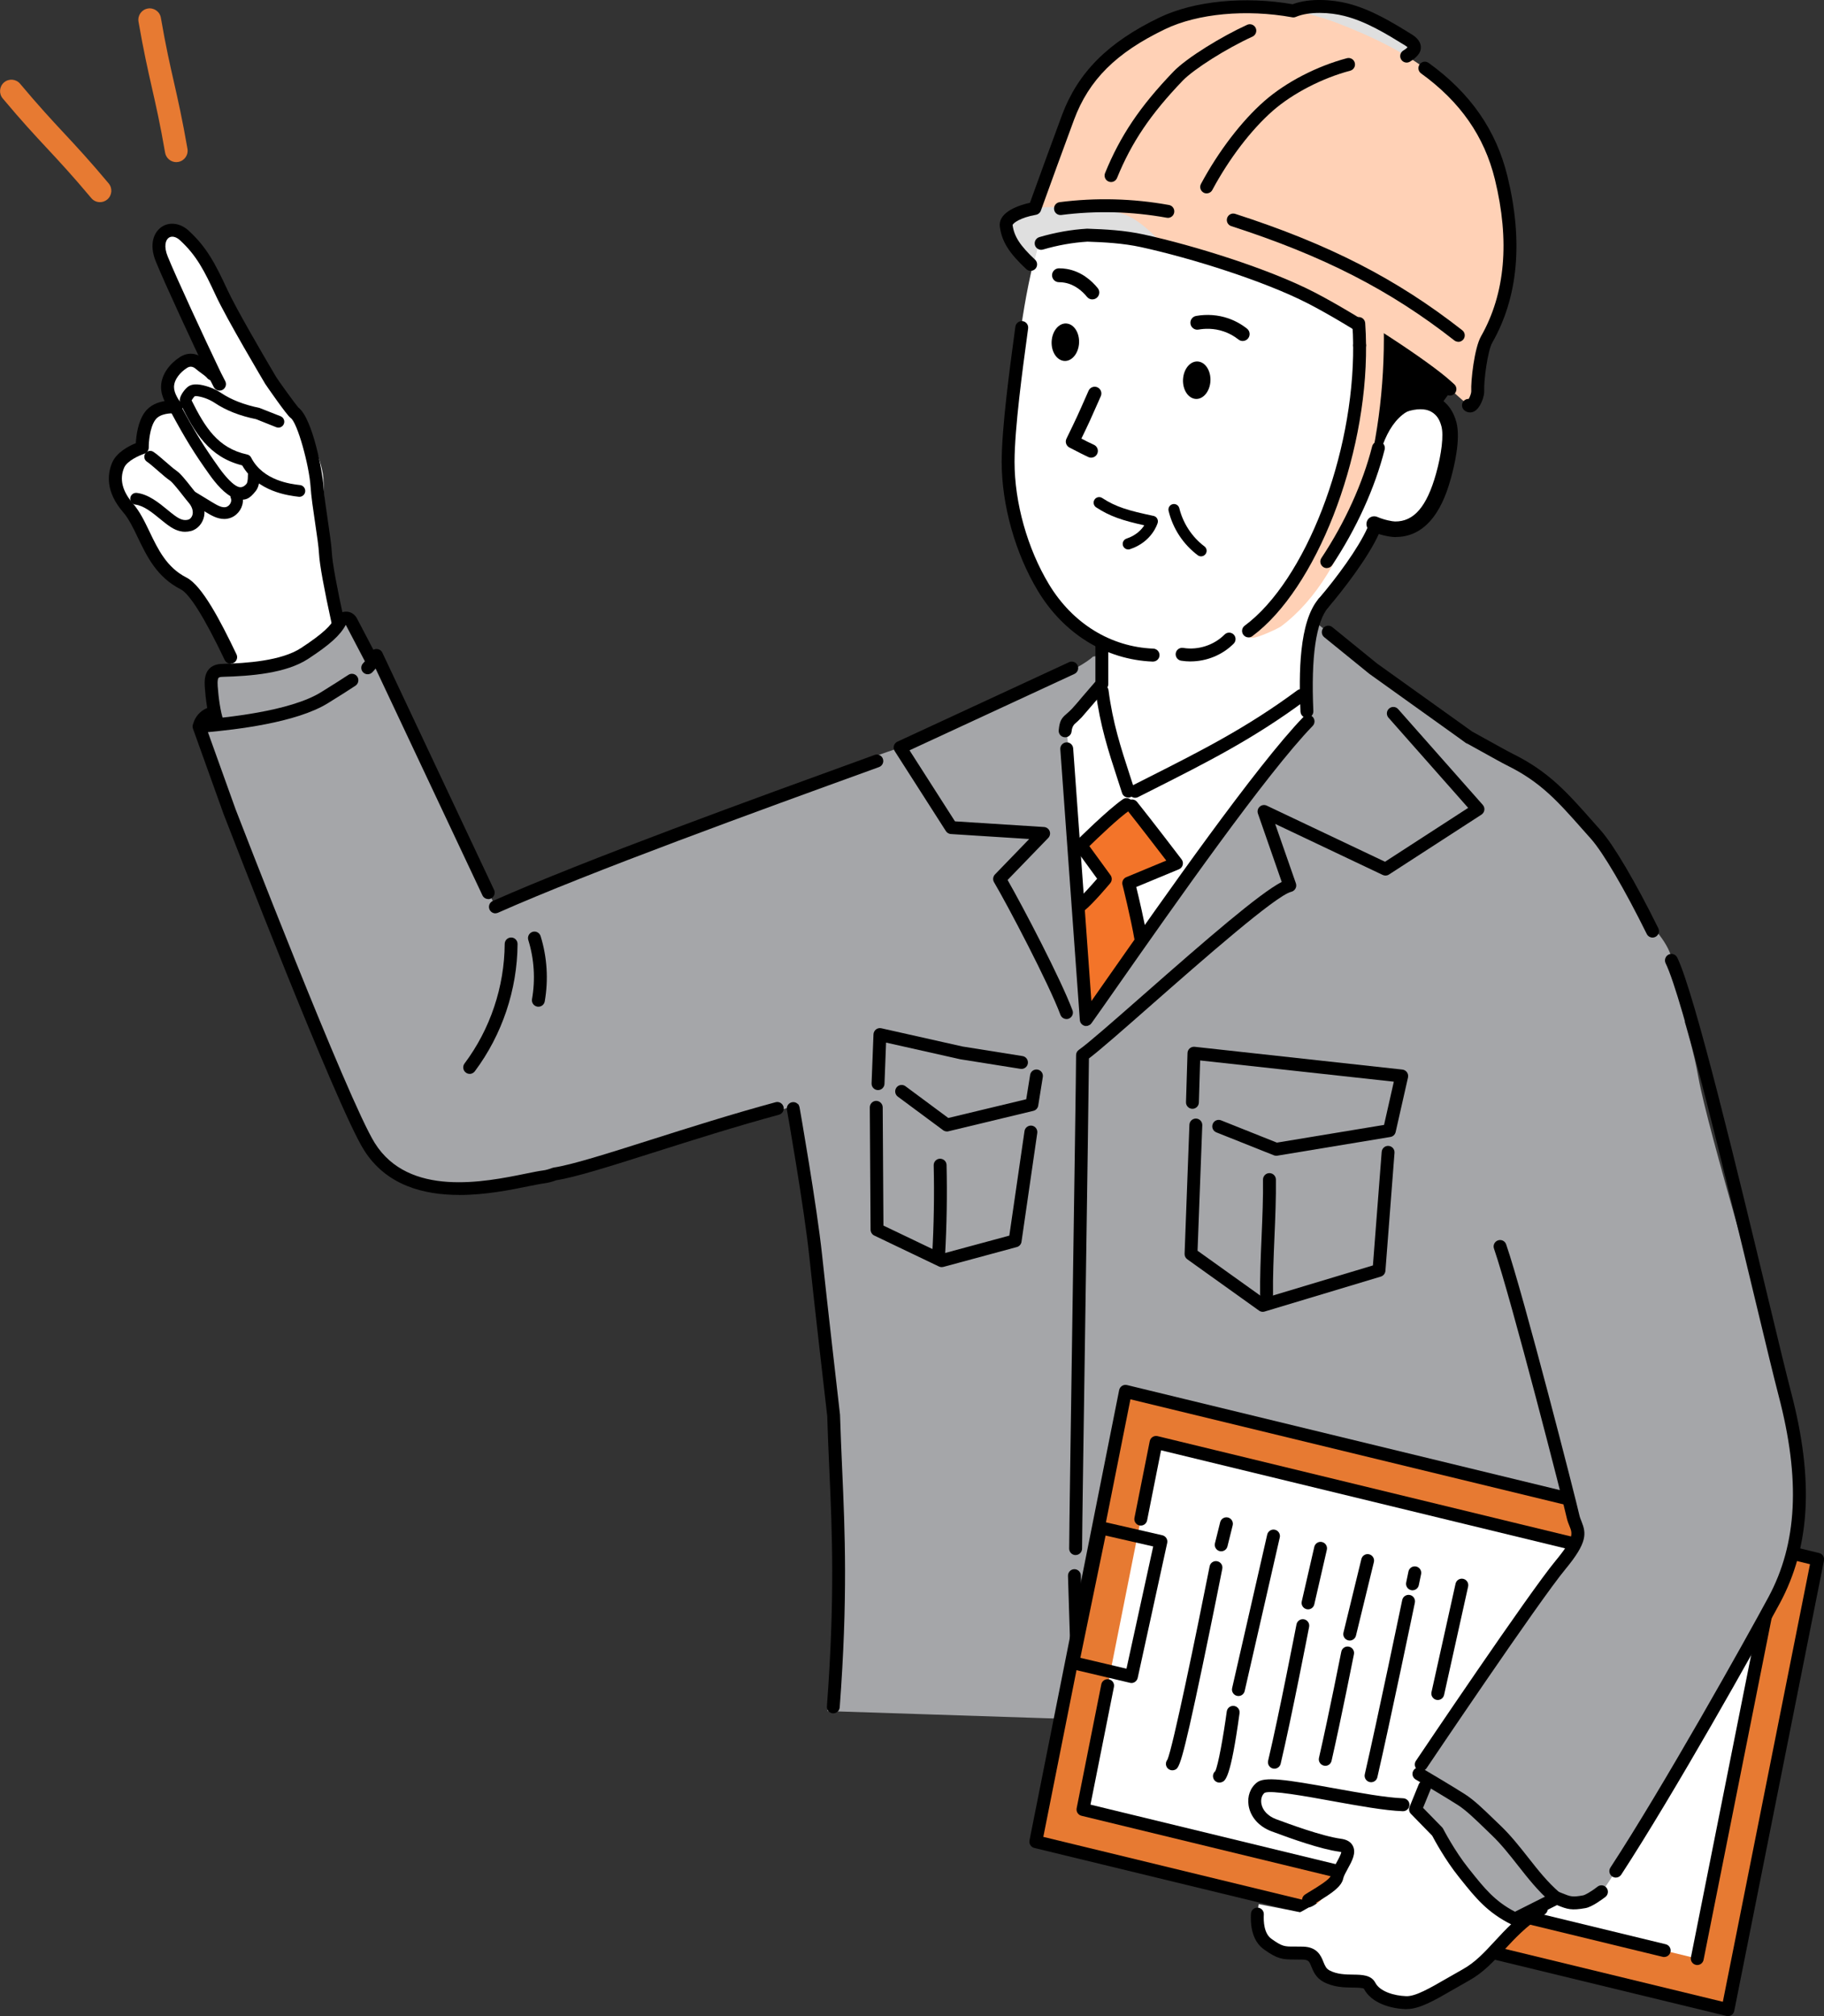
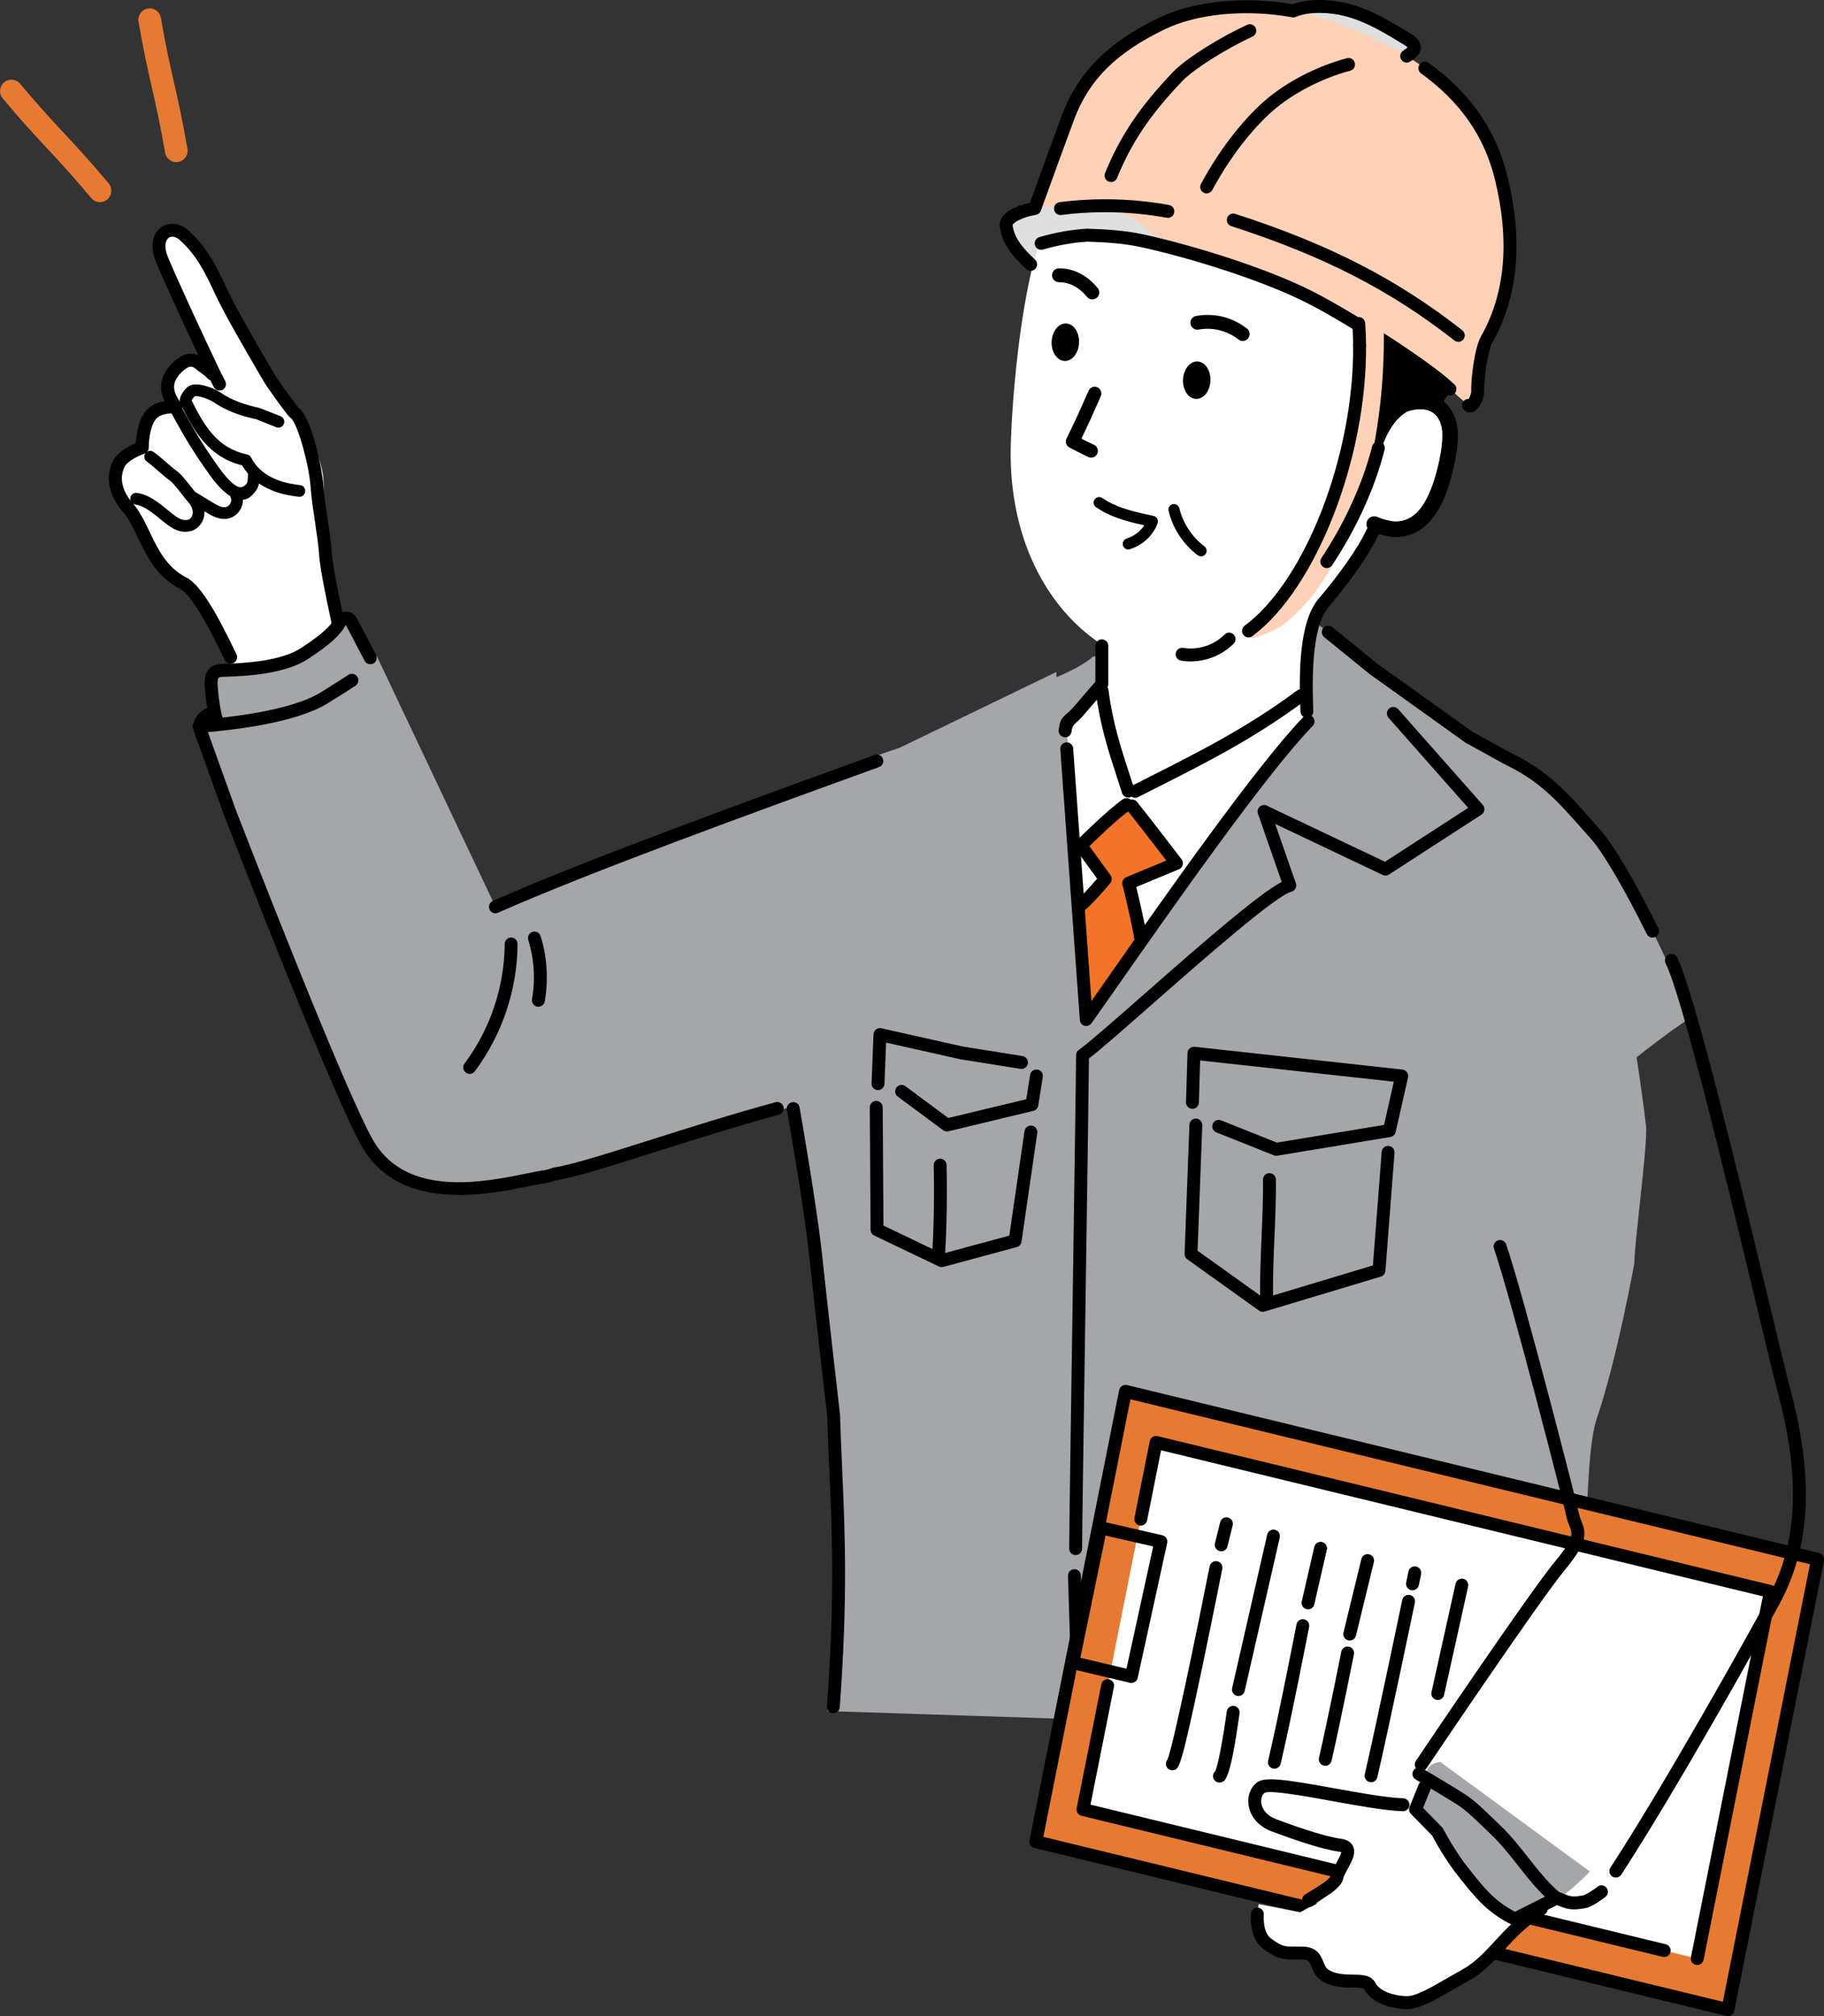
<svg xmlns="http://www.w3.org/2000/svg" width="285" height="315" viewBox="0 0 285 315" fill="none">
  <rect x="0" y="0" width="285" height="315" fill="#333333" stroke="none" />
  <g clip-path="url(#clip0_247_423)">
    <path d="M210.287 1.512C213.809 2.404 216.961 4.33 220.057 6.234C220.576 6.555 221.172 7.076 220.966 7.647C220.781 8.153 219.709 8.981 219.177 8.988C213.759 9.031 208.746 8.346 203.328 8.389C200.445 8.41 198.081 5.778 200.182 3.096C202.242 0.471 207.51 0.806 210.294 1.512H210.287Z" fill="#DFDFDF" />
    <path d="M152.949 124.883C153.801 128.564 152.544 132.48 150.392 135.576C148.234 138.672 153.68 143.358 150.698 145.662C133.89 158.624 150.868 161.092 131.675 170.115C127.613 172.027 90.441 183.226 85.968 183.497C81.495 183.768 63.736 179.068 61.229 175.33C58.382 171.071 59.305 165.122 62.124 160.842C64.943 156.562 67.322 146.297 71.965 144.15C92.323 134.741 131.902 119.012 151.841 113.227C158.054 111.422 169.323 115.41 172.93 120.803C174.13 122.6 152.608 123.442 152.942 124.883H152.949Z" fill="#A5A6A9" />
    <path d="M34.673 61.218C33.544 58.992 26.819 44.262 25.278 40.453C23.738 36.644 26.194 35.41 28.765 36.772C31.967 38.463 32.841 41.873 34.623 45.696C35.404 47.372 35.376 47.244 43.648 65.619L34.673 61.225V61.218Z" fill="white" />
    <path d="M42.306 59.449L42.349 59.428C43.577 60.968 45.487 64.143 45.949 64.428C47.589 65.484 50.33 71.818 50.521 74.707C50.706 77.575 50.727 84.116 50.855 86.449C51.011 89.252 52.801 97.213 53.717 101.322L54.413 108.862L40.524 113.035C40.524 113.035 36.32 104.118 35.653 102.927C35.404 102.442 35.127 101.892 34.836 101.3C33.139 97.748 31.009 92.334 28.651 91.15C23.375 88.475 22.744 82.525 19.988 79.358C17.759 76.769 17.681 74.493 18.433 72.703C19.186 70.912 22.204 69.949 22.204 69.949C22.204 69.949 22.154 66.761 23.411 65.027C24.654 63.273 27.48 63.608 27.48 63.608C27.48 63.608 26.145 62.06 26.159 60.462C26.173 58.864 27.359 57.48 28.573 56.696C29.525 56.047 30.512 56.196 31.349 56.974C31.761 57.338 32.166 57.751 32.514 58.222L33.21 57.858C31.023 53.286 26.528 43.585 25.271 40.467C23.73 36.644 26.606 34.811 28.765 36.765C31.562 39.312 32.834 41.873 34.616 45.703C36.086 48.892 40.744 56.831 42.306 59.456V59.449Z" fill="white" />
    <path d="M36.022 103.69C35.645 103.69 35.283 103.476 35.113 103.119C31.946 96.492 29.624 92.769 28.204 92.055C24.504 90.179 22.928 86.891 21.536 83.988C20.812 82.483 20.13 81.056 19.236 80.022C16.474 76.819 16.779 74.058 17.517 72.303C18.206 70.67 20.159 69.671 21.224 69.236C21.288 68.095 21.543 65.898 22.609 64.428C23.411 63.301 24.661 62.845 25.712 62.666C25.406 62.031 25.158 61.254 25.165 60.448C25.186 58.408 26.663 56.731 28.041 55.84C29.319 54.962 30.824 55.098 32.038 56.218C32.152 56.318 32.344 56.453 32.557 56.61C33.082 56.995 33.629 57.388 33.941 57.816C34.275 58.265 34.183 58.9 33.735 59.228C33.288 59.563 32.656 59.471 32.329 59.021C32.194 58.843 31.683 58.465 31.378 58.244C31.108 58.051 30.86 57.865 30.703 57.723C30.008 57.081 29.517 57.281 29.163 57.523C28.247 58.115 27.203 59.228 27.189 60.462C27.181 61.447 27.962 62.581 28.268 62.937C28.538 63.251 28.587 63.708 28.396 64.072C28.204 64.442 27.806 64.649 27.394 64.599C26.77 64.528 24.987 64.578 24.263 65.605C23.39 66.811 23.233 69.129 23.241 69.921C23.241 70.363 22.964 70.763 22.538 70.898C21.87 71.112 19.854 71.975 19.392 73.081C18.639 74.864 19.108 76.747 20.777 78.68C21.849 79.915 22.587 81.455 23.375 83.096C24.689 85.835 26.052 88.674 29.134 90.237C31.562 91.463 34.445 96.992 36.952 102.235C37.193 102.741 36.98 103.34 36.483 103.583C36.341 103.647 36.192 103.683 36.05 103.683L36.022 103.69Z" fill="black" />
    <path d="M52.843 98.418C52.382 98.418 51.963 98.097 51.863 97.627C50.599 91.841 49.939 88.204 49.847 86.513C49.79 85.421 49.52 83.61 49.236 81.691C48.931 79.636 48.618 77.518 48.526 76.013C48.306 72.724 46.467 65.976 45.402 65.291C44.848 64.942 41.461 60.027 41.44 59.977C41.191 59.556 35.397 49.805 33.7 46.124C31.946 42.358 30.739 39.925 28.09 37.507C27.494 36.972 26.819 36.829 26.365 37.15C25.882 37.493 25.548 38.463 26.209 40.082C27.473 43.214 32.052 53.086 34.126 57.416C34.417 58.051 34.687 58.565 34.9 58.978C35.028 59.228 35.134 59.435 35.212 59.585C35.447 60.091 35.233 60.69 34.729 60.933C34.225 61.168 33.629 60.954 33.387 60.448C33.324 60.312 33.231 60.134 33.117 59.92C32.904 59.506 32.606 58.943 32.301 58.272C30.306 54.099 25.676 44.148 24.341 40.838C23.241 38.12 24.071 36.294 25.207 35.488C26.436 34.618 28.14 34.832 29.439 36.002C32.315 38.62 33.657 41.252 35.525 45.261C36.845 48.129 40.95 55.198 43.165 58.928C43.456 59.413 46.119 63.101 46.602 63.658C48.874 65.37 50.401 73.83 50.535 75.87C50.628 77.297 50.933 79.38 51.231 81.384C51.523 83.353 51.792 85.207 51.856 86.399C51.941 87.975 52.588 91.506 53.823 97.184C53.944 97.727 53.596 98.269 53.056 98.39C52.985 98.404 52.914 98.411 52.843 98.411V98.418Z" fill="black" />
    <path d="M30.064 82.483C29.958 82.525 29.851 82.568 29.731 82.597C28.339 82.932 27.224 82.283 26.407 81.677C26.038 81.406 25.669 81.099 25.279 80.785C23.972 79.722 22.623 78.616 21.203 78.445C20.919 78.409 20.72 78.153 20.755 77.867C20.791 77.582 21.054 77.375 21.331 77.418C23.049 77.632 24.583 78.88 25.932 79.986C26.301 80.286 26.67 80.585 27.025 80.849C27.991 81.57 28.701 81.784 29.489 81.591C30.05 81.455 30.497 80.842 30.526 80.164C30.569 79.301 30.043 78.574 29.731 78.217C29.56 78.017 29.276 77.66 28.942 77.24C28.31 76.427 27.245 75.078 26.819 74.786C26.301 74.436 25.612 73.837 24.945 73.252C24.306 72.689 23.638 72.111 23.177 71.797C22.935 71.64 22.871 71.312 23.035 71.076C23.191 70.841 23.51 70.777 23.752 70.934C24.27 71.283 24.959 71.882 25.626 72.468C26.265 73.024 26.933 73.609 27.395 73.915C27.913 74.265 28.736 75.285 29.752 76.583C30.064 76.983 30.334 77.325 30.497 77.511C31.222 78.331 31.598 79.287 31.555 80.193C31.506 81.206 30.895 82.105 30.057 82.468L30.064 82.483Z" fill="black" />
    <path d="M28.957 83.089C27.806 83.089 26.883 82.525 26.173 81.998C25.804 81.727 25.427 81.42 25.044 81.106C23.773 80.064 22.467 79.002 21.153 78.838C20.912 78.809 20.691 78.688 20.542 78.488C20.393 78.295 20.329 78.053 20.358 77.81C20.386 77.568 20.507 77.354 20.706 77.197C20.897 77.047 21.139 76.983 21.38 77.011C23.205 77.24 24.788 78.524 26.18 79.665L26.237 79.715C26.585 80 26.926 80.278 27.259 80.521C28.133 81.17 28.729 81.363 29.39 81.199C29.78 81.106 30.1 80.642 30.121 80.143C30.157 79.422 29.702 78.788 29.425 78.474C29.255 78.281 28.985 77.939 28.666 77.532C28.133 76.847 26.976 75.371 26.592 75.114C26.059 74.757 25.371 74.151 24.703 73.573C24.05 73.002 23.397 72.432 22.956 72.132C22.751 71.997 22.616 71.79 22.566 71.547C22.516 71.305 22.566 71.062 22.701 70.855C22.836 70.656 23.042 70.513 23.283 70.463C23.525 70.413 23.766 70.463 23.972 70.599C24.512 70.955 25.2 71.562 25.875 72.147C26.493 72.681 27.167 73.281 27.614 73.58C28.183 73.966 28.992 74.964 30.064 76.334C30.377 76.733 30.639 77.061 30.796 77.247C31.591 78.146 31.996 79.201 31.946 80.214C31.889 81.363 31.193 82.411 30.206 82.839C30.078 82.896 29.951 82.939 29.809 82.975C29.51 83.046 29.219 83.082 28.942 83.082L28.957 83.089ZM21.267 77.803C21.267 77.803 21.21 77.817 21.195 77.825C21.181 77.839 21.153 77.86 21.153 77.903C21.153 77.946 21.16 77.974 21.174 77.996C21.188 78.01 21.21 78.039 21.252 78.039C22.786 78.231 24.185 79.365 25.534 80.471C25.918 80.785 26.287 81.085 26.649 81.356C27.394 81.912 28.403 82.511 29.638 82.212C29.731 82.19 29.823 82.162 29.908 82.119C30.618 81.812 31.122 81.042 31.165 80.193C31.2 79.387 30.867 78.538 30.206 77.789C30.043 77.596 29.773 77.254 29.454 76.855C28.481 75.613 27.65 74.572 27.174 74.258C26.684 73.93 26.017 73.345 25.364 72.774C24.696 72.196 24.022 71.604 23.532 71.276C23.489 71.248 23.397 71.262 23.368 71.312C23.347 71.348 23.347 71.383 23.347 71.405C23.347 71.426 23.361 71.455 23.397 71.476C23.887 71.804 24.554 72.389 25.2 72.953C25.875 73.537 26.542 74.13 27.039 74.458C27.487 74.757 28.381 75.877 29.255 76.997C29.603 77.432 29.858 77.768 30.022 77.953C30.377 78.36 30.966 79.187 30.916 80.186C30.874 81.049 30.313 81.798 29.574 81.976C28.673 82.197 27.842 81.948 26.784 81.163C26.443 80.906 26.095 80.628 25.74 80.336L25.683 80.293C24.369 79.223 22.886 78.01 21.281 77.81H21.267V77.803Z" fill="black" />
    <path d="M36.008 80.485C35.844 80.557 35.674 80.607 35.496 80.642C34.31 80.856 33.203 80.179 32.464 79.729L29.78 78.096C29.532 77.946 29.461 77.625 29.603 77.382C29.745 77.133 30.064 77.054 30.313 77.204L32.997 78.838C33.792 79.323 34.566 79.751 35.304 79.615C35.993 79.494 36.554 78.766 36.512 78.067C36.505 77.932 36.469 77.789 36.412 77.653C36.306 77.389 36.462 77.076 36.696 76.976C36.959 76.869 37.264 76.997 37.371 77.261C37.47 77.496 37.527 77.746 37.541 77.996C37.605 79.052 36.945 80.072 35.993 80.478L36.008 80.485Z" fill="black" />
    <path d="M35.035 81.085C33.92 81.085 32.947 80.485 32.265 80.079L29.581 78.438C29.375 78.31 29.226 78.11 29.169 77.874C29.113 77.639 29.148 77.389 29.276 77.183C29.397 76.976 29.596 76.826 29.83 76.769C30.071 76.705 30.32 76.748 30.533 76.876L33.217 78.509C33.948 78.952 34.651 79.344 35.248 79.237C35.738 79.151 36.157 78.609 36.128 78.11C36.128 78.017 36.1 77.917 36.064 77.825C35.88 77.375 36.114 76.812 36.561 76.626C36.789 76.534 37.037 76.534 37.264 76.626C37.492 76.719 37.662 76.897 37.754 77.126C37.868 77.404 37.932 77.689 37.953 77.981C38.031 79.187 37.293 80.371 36.164 80.856C35.972 80.942 35.766 80.999 35.567 81.035C35.39 81.07 35.212 81.085 35.035 81.085ZM30.05 77.532C30.05 77.532 30.029 77.532 30.022 77.532C30 77.532 29.972 77.546 29.958 77.582C29.929 77.625 29.936 77.66 29.936 77.682C29.936 77.703 29.958 77.732 29.993 77.753L32.677 79.387C33.366 79.8 34.396 80.435 35.432 80.25C35.574 80.221 35.716 80.179 35.858 80.121C36.668 79.772 37.222 78.895 37.165 78.031C37.151 77.825 37.101 77.618 37.023 77.418C37.009 77.375 36.973 77.361 36.959 77.354C36.945 77.354 36.909 77.34 36.867 77.354C36.831 77.368 36.782 77.454 36.803 77.511C36.874 77.682 36.916 77.867 36.931 78.046C36.987 78.952 36.284 79.85 35.397 80.014C34.523 80.171 33.671 79.708 32.812 79.187L30.128 77.553C30.128 77.553 30.078 77.532 30.064 77.532H30.05Z" fill="black" />
    <path d="M38.464 77.553C38.017 77.746 37.484 77.71 36.682 77.404C35.383 76.904 33.998 75.249 33.068 73.944C30.639 70.541 29.333 68.416 26.99 64.079C26.855 63.829 26.947 63.508 27.196 63.372C27.444 63.223 27.764 63.33 27.898 63.579C30.22 67.874 31.513 69.971 33.913 73.338C35.092 74.993 36.235 76.12 37.051 76.433C38.024 76.804 38.102 76.74 38.848 75.834C39.054 75.585 39.153 75.021 39.139 74.158C39.139 73.873 39.366 73.63 39.65 73.63C39.934 73.63 40.169 73.858 40.176 74.144C40.183 74.928 40.133 75.898 39.65 76.491C39.224 77.018 38.876 77.382 38.471 77.561L38.464 77.553Z" fill="black" />
    <path d="M37.868 78.074C37.492 78.074 37.058 77.974 36.533 77.775C35.141 77.24 33.7 75.52 32.741 74.172C30.306 70.755 28.992 68.623 26.635 64.264C26.521 64.05 26.493 63.8 26.564 63.565C26.635 63.33 26.791 63.137 27.004 63.016C27.196 62.902 27.444 62.866 27.678 62.93C27.92 62.994 28.126 63.166 28.247 63.387C30.561 67.659 31.846 69.75 34.232 73.095C35.354 74.664 36.455 75.77 37.186 76.048C37.674 76.234 38.123 76.075 38.535 75.57C38.585 75.506 38.748 75.221 38.741 74.151C38.741 73.901 38.834 73.666 39.004 73.495C39.181 73.316 39.402 73.224 39.657 73.224C40.154 73.224 40.559 73.63 40.566 74.129C40.573 74.978 40.517 76.041 39.948 76.733C39.466 77.325 39.096 77.71 38.621 77.917C38.386 78.017 38.145 78.067 37.868 78.067V78.074ZM27.465 63.708L27.38 63.722C27.345 63.743 27.331 63.779 27.323 63.793C27.323 63.815 27.316 63.85 27.331 63.879C29.667 68.209 30.973 70.313 33.387 73.701C34.658 75.485 35.873 76.662 36.817 77.026C37.506 77.29 37.953 77.339 38.301 77.183C38.628 77.04 38.926 76.726 39.331 76.227C39.735 75.734 39.778 74.85 39.771 74.137C39.771 74.072 39.707 73.994 39.65 74.015C39.608 74.015 39.579 74.037 39.565 74.051C39.551 74.065 39.529 74.094 39.529 74.137C39.544 75.121 39.416 75.742 39.146 76.07C38.315 77.09 38.074 77.232 36.902 76.79C36 76.448 34.822 75.299 33.579 73.552C31.172 70.171 29.872 68.066 27.544 63.758C27.529 63.722 27.501 63.7 27.465 63.693V63.708Z" fill="black" />
    <path d="M47.007 77.175C46.928 77.211 46.836 77.225 46.744 77.218C45.153 77.033 40.36 76.469 38.109 72.36C32.983 71.155 30.753 67.367 28.573 62.923C28.474 62.716 28.474 62.474 28.573 62.188C28.765 61.618 29.39 60.833 29.816 60.619C30.284 60.384 30.867 60.434 31.293 60.505C32.393 60.705 33.473 61.14 34.403 61.76C36.015 62.837 38.003 63.608 40.481 64.121L43.712 65.398C43.974 65.505 44.109 65.805 44.003 66.069C43.896 66.333 43.598 66.468 43.336 66.361L40.19 65.106C37.662 64.592 35.56 63.765 33.835 62.616C33.018 62.074 32.074 61.696 31.115 61.518C30.831 61.468 30.526 61.411 30.27 61.539C30.064 61.653 29.56 62.331 29.539 62.559C31.676 66.861 33.721 70.327 38.571 71.376C38.72 71.412 38.848 71.504 38.919 71.647C40.864 75.456 45.388 75.991 46.872 76.162C47.156 76.198 47.362 76.455 47.326 76.74C47.305 76.933 47.177 77.09 47.014 77.154L47.007 77.175Z" fill="black" />
    <path d="M46.801 77.618C46.801 77.618 46.73 77.618 46.694 77.618C45.082 77.425 40.225 76.854 37.84 72.71C32.663 71.419 30.412 67.595 28.204 63.101C28.105 62.895 28.012 62.545 28.175 62.067C28.403 61.397 29.099 60.526 29.617 60.269C30.071 60.048 30.632 59.998 31.342 60.12C32.5 60.327 33.629 60.783 34.602 61.432C36.171 62.474 38.116 63.23 40.545 63.736L43.84 65.034C44.067 65.127 44.244 65.298 44.344 65.527C44.443 65.755 44.443 66.005 44.351 66.233C44.266 66.461 44.088 66.639 43.861 66.739C43.634 66.839 43.385 66.839 43.158 66.746L40.012 65.491C37.484 64.977 35.361 64.15 33.579 62.966C32.805 62.452 31.918 62.096 31.009 61.931C30.767 61.889 30.547 61.853 30.419 61.917C30.32 61.989 30.043 62.359 29.936 62.559C32.024 66.746 34.026 70.021 38.621 71.012C38.89 71.069 39.118 71.248 39.238 71.49C41.092 75.114 45.452 75.627 46.886 75.791C47.39 75.849 47.745 76.305 47.688 76.812C47.653 77.14 47.44 77.418 47.141 77.546C47.028 77.596 46.9 77.625 46.779 77.625L46.801 77.618ZM30.639 60.847C30.37 60.847 30.149 60.89 29.972 60.983C29.667 61.133 29.099 61.825 28.928 62.324C28.864 62.502 28.864 62.645 28.914 62.752C31.051 67.11 33.224 70.805 38.188 71.975L38.358 72.018L38.443 72.175C40.595 76.098 45.245 76.647 46.772 76.826L46.992 77.183L46.836 76.819C46.836 76.819 46.9 76.776 46.907 76.719C46.914 76.655 46.864 76.59 46.801 76.583C45.267 76.405 40.587 75.856 38.542 71.854C38.528 71.818 38.5 71.797 38.464 71.79C33.465 70.713 31.371 67.217 29.155 62.759L29.106 62.652L29.12 62.538C29.163 62.145 29.766 61.375 30.05 61.211C30.433 61.011 30.824 61.083 31.137 61.14C32.173 61.325 33.167 61.725 34.026 62.302C35.716 63.429 37.747 64.221 40.247 64.728L43.463 65.997C43.506 66.012 43.541 65.997 43.556 65.997C43.57 65.99 43.605 65.969 43.62 65.933C43.634 65.891 43.62 65.855 43.62 65.841C43.612 65.826 43.591 65.791 43.556 65.776L40.325 64.499C37.861 63.993 35.823 63.201 34.169 62.096C33.281 61.504 32.258 61.09 31.207 60.904C31.002 60.869 30.817 60.847 30.639 60.847Z" fill="black" />
    <path d="M58.474 103.833L55.037 96.785C54.675 96.093 53.688 96.1 53.326 96.792C52.545 98.283 51.16 99.76 47.589 102.099C44.273 104.268 38.656 104.632 34.758 104.739C33.217 104.781 32.159 106.315 32.656 107.777C33.359 109.86 33.288 112.621 33.806 113.898C34.225 114.939 34.829 116.673 35.425 118.484C41.092 117.778 45.927 116.687 50.401 113.655C53.738 111.394 56.493 109.111 58.63 104.147L58.481 103.833H58.474Z" fill="#A5A6A9" />
    <path d="M77.007 140.804L58.829 102.399C57.459 104.795 56.564 105.33 50.727 108.983C45.295 112.378 33.806 113.241 31.094 113.491C31.137 113.619 34.651 124.619 34.651 124.619C34.651 124.619 53.411 172.262 57.707 179.117C64.375 189.753 80.365 184.46 84.995 183.861C87.523 183.533 80.309 181.921 83.433 179.303C86.025 177.142 88.105 173.646 90.179 169.701L77.014 140.797L77.007 140.804Z" fill="#A5A6A9" />
    <path d="M71.774 186.7C66.214 186.7 60.349 185.231 56.855 179.66C52.559 172.805 35.645 129.02 34.928 127.166C33.813 124.048 30.185 113.955 30.142 113.819C30.043 113.527 30.086 113.206 30.256 112.949C30.426 112.692 30.703 112.521 31.009 112.492L31.527 112.442C34.928 112.136 45.274 111.208 50.202 108.127L50.351 108.034C52.14 106.914 53.44 106.108 54.427 105.445C54.888 105.131 55.513 105.259 55.826 105.723C56.131 106.187 56.01 106.814 55.549 107.128C54.533 107.813 53.227 108.626 51.416 109.753L51.267 109.846C46.275 112.963 36.604 114.005 32.486 114.39C33.402 116.951 35.553 122.943 36.817 126.459C36.98 126.887 54.37 171.899 58.559 178.59C63.892 187.093 75.75 184.674 82.126 183.376C83.22 183.155 84.157 182.962 84.867 182.87C85.279 182.82 85.762 182.684 86.302 182.477C86.373 182.449 86.444 182.434 86.515 182.42C89.327 182.006 95.064 180.188 101.71 178.076C107.653 176.193 114.392 174.053 121.187 172.212C121.72 172.063 122.274 172.384 122.423 172.926C122.565 173.468 122.252 174.017 121.713 174.167C114.953 176 108.243 178.133 102.314 180.009C95.391 182.206 89.902 183.947 86.912 184.403C86.259 184.646 85.67 184.803 85.123 184.874C84.491 184.953 83.582 185.138 82.524 185.352C79.819 185.901 75.878 186.707 71.774 186.707V186.7Z" fill="black" />
-     <path d="M76.29 140.469C75.913 140.469 75.551 140.255 75.381 139.891L58.687 104.453C58.524 104.66 58.353 104.853 58.176 105.038C57.792 105.437 57.153 105.452 56.756 105.067C56.358 104.681 56.344 104.039 56.727 103.64C57.167 103.183 57.508 102.698 57.963 101.906C58.147 101.578 58.488 101.379 58.879 101.4C59.255 101.414 59.589 101.635 59.745 101.978L77.198 139.035C77.433 139.542 77.22 140.141 76.723 140.384C76.581 140.448 76.439 140.483 76.29 140.483V140.469Z" fill="black" />
    <path d="M77.412 142.702C77.028 142.702 76.659 142.481 76.489 142.103C76.261 141.589 76.489 140.997 77 140.769C91.435 134.356 118.106 124.683 135.751 118.285L136.667 117.949C137.185 117.757 137.767 118.035 137.952 118.556C138.144 119.084 137.867 119.661 137.348 119.847L136.432 120.182C118.809 126.566 92.181 136.225 77.809 142.609C77.674 142.666 77.539 142.695 77.404 142.695L77.412 142.702Z" fill="black" />
    <path d="M73.385 167.783C73.172 167.783 72.96 167.719 72.782 167.576C72.335 167.241 72.249 166.606 72.583 166.164C76.595 160.814 78.817 154.18 78.86 147.481C78.86 146.925 79.315 146.476 79.868 146.476C80.422 146.476 80.87 146.932 80.87 147.496C80.827 154.622 78.455 161.684 74.188 167.383C73.989 167.647 73.691 167.79 73.385 167.79V167.783Z" fill="black" />
    <path d="M84.122 157.29C84.065 157.29 84.008 157.29 83.944 157.275C83.397 157.175 83.028 156.655 83.128 156.105C83.667 153.024 83.468 149.828 82.545 146.868C82.382 146.333 82.673 145.769 83.206 145.598C83.738 145.427 84.299 145.726 84.47 146.261C85.485 149.528 85.712 153.052 85.116 156.455C85.031 156.947 84.605 157.29 84.129 157.29H84.122Z" fill="black" />
    <path d="M33.977 113.948C33.572 113.948 33.188 113.698 33.032 113.291C32.457 111.75 32.116 109.104 31.996 107.306C31.939 106.422 31.96 105.302 32.649 104.539C33.125 104.018 33.799 103.747 34.722 103.726C38.535 103.626 43.967 103.255 47.035 101.25C50.571 98.932 51.7 97.719 52.296 96.614C52.637 95.979 53.298 95.579 54.015 95.565C54.725 95.529 55.371 95.922 55.733 96.549L58.751 102.306C59.007 102.798 58.822 103.412 58.332 103.668C57.842 103.925 57.231 103.74 56.976 103.248L54.029 97.626C53.148 99.274 51.537 100.722 48.142 102.948C44.684 105.209 39.189 105.63 34.786 105.751C34.467 105.758 34.225 105.816 34.147 105.908C34.083 105.98 33.948 106.236 34.012 107.178C34.126 108.911 34.459 111.337 34.928 112.585C35.12 113.106 34.857 113.691 34.339 113.883C34.225 113.926 34.105 113.948 33.984 113.948H33.977Z" fill="black" />
    <path d="M31.25 114.083C31.129 114.083 31.002 114.062 30.881 114.012C30.362 113.805 30.107 113.22 30.313 112.699C30.718 111.658 31.598 110.845 32.663 110.517C33.196 110.353 33.757 110.652 33.92 111.187C34.083 111.722 33.785 112.286 33.252 112.45C32.777 112.592 32.372 112.978 32.187 113.441C32.031 113.841 31.655 114.083 31.25 114.083Z" fill="black" />
    <path d="M221.996 110.566C231.354 117.857 229.92 117.101 244.249 126.41C251.307 130.996 256.398 169.024 257.194 175.936C257.499 178.583 255.312 194.747 255.362 197.407C255.362 197.407 252.649 212.416 249.49 221.654C247.317 227.995 247.913 251.892 247.409 266.693C247.175 273.449 243.021 271.059 243.021 271.059L129.303 267.342C129.303 267.342 131.86 247.184 130.773 225.37C129.687 203.492 123.09 176.257 124.865 160.221C126.293 147.332 138.953 125.596 147.822 120.253C155.54 115.603 155.895 109.175 162.442 106.821C168.982 104.475 170.778 102.591 170.778 102.591L205.068 96.821L222.017 110.559L221.996 110.566Z" fill="#A5A6A9" />
    <path d="M158.011 67.538C158.011 67.538 159.119 37.008 166.937 28.462C174.826 16.599 182.828 20.537 194.623 13.504C215.669 2.818 219.397 34.219 219.312 58.757C219.056 74.565 216.5 78.16 212.701 85.222C211.323 88.453 208.022 93.218 206.04 95.929C204.542 99.945 204.84 102.606 204.542 107.806C203.03 111.23 196.873 116.073 185.278 119.255C183.879 119.64 183.297 120.275 182.36 115.431C181.714 112.079 180.826 109.332 181.06 104.204C168.769 102.256 156.662 88.874 158.019 67.553L158.011 67.538Z" fill="white" />
    <path d="M224.069 67.003C223.771 66.133 223.359 65.391 222.869 64.821C222.166 65.905 221.484 67.039 220.831 68.23C221.918 67.774 224.524 68.33 224.069 67.003Z" fill="black" />
    <path d="M218.573 70.278L219.944 67.745C220.568 66.59 221.25 65.448 222.017 64.264L222.748 63.13L223.622 64.157C224.204 64.835 224.68 65.705 225.013 66.675C225.241 67.346 225.063 67.831 224.871 68.116C224.36 68.886 223.352 68.951 222.386 69.008C221.967 69.036 221.435 69.072 221.215 69.165L218.566 70.278H218.573ZM222.869 66.704C222.819 66.789 222.77 66.868 222.72 66.953C222.805 66.946 222.89 66.939 222.968 66.925C222.94 66.846 222.905 66.775 222.869 66.697V66.704Z" fill="black" />
    <path d="M229.515 42.728C227.023 41.922 224.538 41.109 222.102 40.196C216.038 37.942 209.96 35.745 203.775 33.862C204.777 35.574 205.977 38.591 206.431 39.255C209.641 43.941 209.889 47.165 212.886 52.009C213.439 52.908 213.716 54.299 213.567 55.369C212.751 61.047 211.622 71.875 211.622 71.875L215.477 70.812C215.477 70.812 216.848 65.89 218.467 64.421C220.015 63.016 221.676 63.401 222.869 64.806C225.546 60.683 228.55 57.138 231.22 52.936C230.197 50.468 229.579 47.786 229.451 44.99C229.416 44.219 229.451 43.463 229.515 42.714V42.728Z" fill="black" />
    <path d="M210.464 73.245L210.62 71.775C210.635 71.668 211.756 60.861 212.566 55.226C212.687 54.384 212.452 53.236 212.026 52.544C210.585 50.204 209.761 48.243 208.966 46.345C208.078 44.234 207.248 42.229 205.6 39.825C205.359 39.469 205.046 38.798 204.514 37.643C204.003 36.53 203.42 35.26 202.902 34.376L201.61 32.15L204.066 32.899C210.372 34.818 216.628 37.086 222.45 39.255C224.957 40.189 227.57 41.045 229.828 41.773L230.587 42.015L230.524 42.814C230.453 43.635 230.438 44.312 230.467 44.954C230.58 47.579 231.156 50.14 232.157 52.551L232.363 53.036L232.079 53.478C230.673 55.69 229.167 57.737 227.705 59.713C226.37 61.525 224.992 63.394 223.721 65.356L222.99 66.49L222.116 65.463C221.783 65.07 221.25 64.592 220.597 64.549C220.121 64.514 219.638 64.728 219.155 65.17C218.133 66.097 216.961 69.286 216.464 71.084L216.308 71.633L210.478 73.231L210.464 73.245ZM205.756 35.538C205.955 35.959 206.154 36.387 206.339 36.794C206.694 37.571 207.098 38.449 207.255 38.677C209.016 41.252 209.932 43.442 210.819 45.56C211.586 47.387 212.374 49.277 213.73 51.474C214.412 52.573 214.739 54.199 214.547 55.511C213.922 59.863 213.106 67.353 212.765 70.506L214.661 69.985C215.094 68.566 216.287 65.027 217.778 63.672C218.673 62.866 219.681 62.474 220.703 62.538C221.392 62.581 222.06 62.83 222.67 63.265C223.778 61.618 224.942 60.048 226.064 58.515C227.406 56.696 228.791 54.82 230.076 52.829C229.103 50.34 228.557 47.722 228.436 45.04C228.415 44.533 228.415 44.013 228.443 43.442C226.348 42.764 224.005 41.987 221.733 41.138C216.642 39.24 211.224 37.272 205.742 35.531L205.756 35.538Z" fill="black" />
    <path d="M225.518 66.768C224.85 64.585 222.812 63.458 221.023 63.858C219.241 64.264 217.742 65.926 216.755 67.895C215.768 69.864 215.215 72.139 214.668 74.379C214.668 74.379 211.387 81.249 216.102 82.561C221.641 84.102 225.227 76.055 225.227 76.055C225.638 74.237 226.057 68.53 225.518 66.768Z" fill="white" />
    <path d="M218.076 83.902C224.133 83.902 226.071 76.962 226.718 74.672C227.2 72.938 228.258 68.623 227.57 65.998C227.108 64.236 226.15 62.916 224.8 62.181C223.231 61.332 221.215 61.275 218.957 62.031C218.325 62.245 217.977 62.93 218.19 63.572C218.403 64.207 219.084 64.557 219.723 64.343C221.307 63.815 222.699 63.808 223.65 64.321C224.41 64.735 224.935 65.505 225.226 66.618C225.589 67.995 225.255 70.898 224.381 74.015C222.94 79.159 220.923 81.513 217.97 81.477C217.558 81.47 216.322 81.249 215.193 80.763C214.575 80.5 213.865 80.785 213.603 81.398C213.34 82.019 213.624 82.732 214.235 82.996C215.569 83.574 217.103 83.895 217.927 83.909C217.977 83.909 218.026 83.909 218.076 83.909V83.902Z" fill="black" />
    <path d="M204.876 98.269L172.163 99.553L171.829 106.672L169.053 109.04C167.349 110.495 166.483 112.706 166.738 114.939L167.271 119.483C167.001 119.326 166.731 119.176 166.447 119.005L170.083 160.314C170.083 160.314 181.5 141.254 191.846 127.693C200.63 118.691 204.208 113.32 204.208 113.32L204.876 98.269Z" fill="white" />
    <path d="M168.066 242.968C167.512 242.968 167.058 242.519 167.058 241.955C167.058 239.687 167.335 221.233 167.597 203.392C167.86 185.559 168.137 167.119 168.137 164.858C168.137 164.53 168.3 164.216 168.57 164.031C170.054 162.989 174.038 159.487 178.653 155.435C188.679 146.618 196.774 139.613 200.268 137.794L196.554 127.123C196.419 126.738 196.526 126.31 196.831 126.039C197.129 125.768 197.569 125.703 197.931 125.875L216.407 134.641L229.402 126.224L216.954 112.136C216.585 111.715 216.62 111.08 217.039 110.709C217.458 110.338 218.09 110.374 218.46 110.795L231.688 125.761C231.88 125.982 231.972 126.274 231.93 126.567C231.887 126.859 231.724 127.116 231.475 127.28L217.025 136.639C216.734 136.831 216.365 136.853 216.052 136.703L199.245 128.728L202.483 138.016C202.575 138.287 202.554 138.586 202.412 138.836C202.277 139.086 202.036 139.271 201.759 139.335C199.366 139.899 187.699 150.156 179.974 156.947C175.515 160.864 171.922 164.031 170.147 165.372C170.118 169.145 169.863 186.551 169.614 203.414C169.351 221.247 169.074 239.687 169.074 241.948C169.074 242.504 168.627 242.961 168.066 242.961V242.968Z" fill="black" />
    <path d="M165.055 104.988L140.636 116.801L148.639 129.306L163.067 130.226L156.187 137.338C158.253 140.847 164.878 157.204 166.795 162.319L165.055 104.995V104.988Z" fill="#A5A6A9" />
-     <path d="M166.639 159.216C166.234 159.216 165.851 158.966 165.694 158.559C163.848 153.63 157.465 141.475 155.32 137.844C155.086 137.452 155.15 136.953 155.462 136.624L160.816 131.089L148.575 130.311C148.255 130.29 147.964 130.119 147.794 129.848L139.791 117.343C139.635 117.093 139.592 116.794 139.67 116.516C139.756 116.237 139.947 116.002 140.217 115.881L167.036 103.462C167.541 103.226 168.137 103.447 168.371 103.954C168.606 104.46 168.386 105.06 167.881 105.295L142.113 117.229L149.214 128.328L163.131 129.213C163.522 129.241 163.862 129.491 164.004 129.855C164.146 130.226 164.061 130.64 163.784 130.925L157.436 137.488C159.85 141.71 165.723 152.91 167.576 157.853C167.775 158.374 167.512 158.959 166.987 159.159C166.873 159.201 166.752 159.223 166.632 159.223L166.639 159.216Z" fill="black" />
    <path d="M168.478 266.358C167.938 266.358 167.491 265.923 167.47 265.381L166.873 246.214C166.859 245.657 167.292 245.186 167.846 245.172C168.393 245.158 168.868 245.593 168.883 246.149L169.479 265.317C169.493 265.873 169.06 266.344 168.506 266.358C168.492 266.358 168.485 266.358 168.471 266.358H168.478Z" fill="black" />
    <path d="M166.426 115.189C166.426 115.189 166.362 115.189 166.326 115.189C165.772 115.132 165.368 114.64 165.425 114.083C165.567 112.592 165.879 112.193 166.66 111.522C166.887 111.33 167.164 111.087 167.519 110.716L171.155 106.5V100.908C171.155 100.352 171.602 99.895 172.163 99.895C172.724 99.895 173.171 100.344 173.171 100.908V106.879C173.171 107.121 173.086 107.356 172.923 107.542L169.01 112.079C168.549 112.564 168.215 112.849 167.974 113.063C167.666 113.329 167.486 113.736 167.434 114.283C167.384 114.804 166.944 115.196 166.433 115.196L166.426 115.189Z" fill="black" />
    <path d="M231.305 187.521C231.993 186.879 232.682 186.237 233.364 185.588C237.34 181.8 241.224 177.919 245.243 174.181C250.278 169.495 255.589 165.129 261.142 161.07C262.122 160.357 263.116 159.687 264.117 159.045C261.525 151.462 253.246 134.791 249.333 130.397C244.569 125.047 239.925 119.911 233.939 116.958C231.922 115.966 229.693 114.761 227.442 113.527C229.672 116.908 235.146 124.583 235.338 128.878C235.437 131.189 230.957 129.805 230.247 131.909C230.382 132.773 230.481 133.657 230.516 134.549C230.637 137.238 230.14 139.827 229.174 142.224C229.267 142.909 229.331 143.608 229.359 144.307C229.757 153.202 223.451 161.07 215.449 164.131C218.161 169.88 223.679 180.138 228.912 189.261C229.7 188.669 230.495 188.091 231.305 187.528V187.521Z" fill="#A5A6A9" />
    <path d="M130.212 267.692C130.212 267.692 130.163 267.692 130.134 267.692C129.58 267.649 129.161 267.164 129.204 266.608C130.475 249.616 130.021 239.401 129.58 229.522C129.46 226.854 129.339 224.093 129.254 221.247C129.14 220.277 127.223 203.678 126.449 196.287C125.661 188.755 122.984 173.532 122.955 173.382C122.856 172.833 123.225 172.305 123.772 172.213C124.326 172.113 124.844 172.484 124.936 173.033C124.965 173.19 127.649 188.477 128.451 196.081C129.247 203.649 131.242 220.89 131.256 221.061C131.256 221.09 131.256 221.119 131.256 221.147C131.341 223.986 131.469 226.754 131.583 229.429C132.023 239.366 132.484 249.645 131.206 266.757C131.164 267.285 130.724 267.692 130.205 267.692H130.212Z" fill="black" />
-     <path d="M180.173 103.369C180.173 103.369 180.144 103.369 180.13 103.369C172.767 103.077 166.227 99.046 162.172 92.327C158.629 86.442 156.513 78.909 156.513 72.161C156.513 66.775 157.841 57.045 158.473 52.373L158.65 51.046C158.729 50.49 159.233 50.105 159.78 50.176C160.333 50.247 160.717 50.761 160.646 51.31L160.468 52.644C159.836 57.274 158.523 66.911 158.523 72.161C158.523 78.552 160.532 85.7 163.891 91.278C167.583 97.406 173.534 101.079 180.208 101.343C180.762 101.365 181.195 101.835 181.174 102.392C181.153 102.934 180.705 103.362 180.173 103.362V103.369Z" fill="black" />
    <path d="M137.192 170.315C137.192 170.315 137.164 170.315 137.15 170.315C136.596 170.294 136.163 169.823 136.184 169.267L136.482 161.605C136.496 161.306 136.638 161.028 136.873 160.842C137.107 160.657 137.412 160.593 137.703 160.657L150.407 163.51L159.765 165.001C160.312 165.087 160.688 165.607 160.603 166.157C160.518 166.706 160 167.084 159.453 166.998L150.037 165.5L138.449 162.897L138.2 169.345C138.179 169.887 137.732 170.315 137.199 170.315H137.192Z" fill="black" />
    <path d="M147.95 176.778C147.737 176.778 147.524 176.707 147.353 176.578L140.281 171.335C139.834 171.007 139.741 170.372 140.068 169.923C140.395 169.474 141.027 169.381 141.474 169.709L148.17 174.674L160.348 171.749L160.958 167.947C161.043 167.398 161.562 167.02 162.109 167.112C162.655 167.198 163.032 167.719 162.939 168.268L162.222 172.741C162.158 173.14 161.86 173.468 161.462 173.561L148.177 176.757C148.099 176.778 148.021 176.785 147.943 176.785L147.95 176.778Z" fill="black" />
    <path d="M147.14 197.978C146.991 197.978 146.842 197.943 146.707 197.878L136.603 193.042C136.255 192.878 136.035 192.521 136.028 192.136L135.907 173.019C135.907 172.462 136.354 172.006 136.908 171.999C137.441 172.006 137.916 172.448 137.924 173.005L138.037 191.487L147.233 195.888L157.706 193.056L160.078 176.728C160.156 176.179 160.674 175.794 161.221 175.872C161.768 175.951 162.151 176.464 162.073 177.021L159.609 194.012C159.552 194.412 159.261 194.74 158.878 194.84L147.403 197.943C147.318 197.964 147.225 197.978 147.14 197.978Z" fill="black" />
    <path d="M146.657 197.094C146.657 197.094 146.622 197.094 146.601 197.094C146.047 197.065 145.621 196.587 145.656 196.024C145.919 191.401 145.997 186.708 145.891 182.071C145.876 181.515 146.317 181.051 146.87 181.037C147.446 181.044 147.886 181.465 147.9 182.021C148.007 186.708 147.928 191.458 147.666 196.131C147.637 196.666 147.19 197.087 146.665 197.087L146.657 197.094Z" fill="black" />
    <path d="M199.401 180.573C199.273 180.573 199.146 180.551 199.032 180.501L190.05 176.921C189.531 176.714 189.283 176.129 189.489 175.608C189.695 175.087 190.277 174.838 190.795 175.045L199.515 178.526L216.258 175.758L217.785 169.003L187.522 165.686L187.323 172.263C187.309 172.819 186.84 173.261 186.286 173.24C185.732 173.226 185.292 172.755 185.313 172.198L185.548 164.53C185.555 164.245 185.683 163.981 185.896 163.795C186.109 163.61 186.393 163.524 186.663 163.553L219.127 167.112C219.411 167.141 219.674 167.298 219.837 167.533C220 167.769 220.064 168.061 220 168.346L218.069 176.871C217.977 177.27 217.657 177.577 217.252 177.641L199.565 180.566C199.508 180.573 199.458 180.58 199.401 180.58V180.573Z" fill="black" />
    <path d="M197.314 204.962C197.108 204.962 196.902 204.898 196.731 204.776L185.512 196.751C185.235 196.552 185.079 196.231 185.093 195.888L185.846 175.737C185.867 175.18 186.336 174.745 186.89 174.766C187.444 174.788 187.877 175.259 187.856 175.815L187.117 195.417L197.491 202.836L214.519 197.714L215.889 179.967C215.932 179.41 216.422 178.989 216.968 179.039C217.522 179.082 217.934 179.567 217.891 180.123L216.471 198.563C216.436 198.977 216.152 199.334 215.754 199.455L197.591 204.919C197.498 204.947 197.399 204.962 197.299 204.962H197.314Z" fill="black" />
    <path d="M197.903 203.278C197.356 203.278 196.902 202.836 196.895 202.279C196.859 199.505 196.987 196.323 197.122 193.241C197.25 190.188 197.385 187.036 197.342 184.318C197.335 183.761 197.775 183.298 198.336 183.291C198.336 183.291 198.343 183.291 198.35 183.291C198.897 183.291 199.352 183.733 199.359 184.289C199.394 187.064 199.266 190.245 199.132 193.327C199.004 196.38 198.869 199.533 198.911 202.251C198.918 202.807 198.478 203.271 197.917 203.278C197.917 203.278 197.91 203.278 197.903 203.278Z" fill="black" />
    <path d="M169.515 132.045L176.196 126.053L183.127 134.891L175.891 138.344L178.966 145.705L170.885 158.395C170.431 159.116 169.323 158.809 169.294 157.96L168.691 141.254L172.163 138.9L169.522 132.052L169.515 132.045Z" fill="#F37429" />
    <path d="M177.375 124.648C177.006 124.648 176.651 124.448 176.473 124.091C176.225 123.592 176.424 122.986 176.921 122.736L179.42 121.473C187.671 117.3 194.8 113.705 202.696 107.863C203.143 107.535 203.775 107.628 204.102 108.077C204.429 108.526 204.336 109.161 203.889 109.489C195.858 115.432 188.658 119.062 180.322 123.278L177.822 124.541C177.673 124.612 177.524 124.648 177.368 124.648H177.375Z" fill="black" />
    <path d="M176.281 124.605C175.855 124.605 175.465 124.334 175.323 123.906C175.096 123.192 174.868 122.5 174.648 121.823C173.171 117.3 171.9 113.398 171.212 108.105C171.141 107.549 171.531 107.043 172.078 106.971C172.625 106.9 173.136 107.292 173.207 107.842C173.867 112.942 175.117 116.765 176.558 121.195C176.779 121.88 177.006 122.572 177.24 123.292C177.41 123.827 177.119 124.391 176.594 124.562C176.494 124.598 176.388 124.612 176.281 124.612V124.605Z" fill="black" />
    <path d="M178.284 147.788C177.801 147.788 177.375 147.439 177.29 146.946C176.679 143.38 175.401 138.287 175.387 138.237C175.266 137.752 175.515 137.245 175.976 137.052L182.232 134.456C180.776 132.558 177.709 128.564 176.097 126.552C175.749 126.117 175.813 125.482 176.246 125.133C176.679 124.783 177.311 124.855 177.659 125.283C179.825 127.979 184.582 134.206 184.625 134.27C184.816 134.52 184.88 134.841 184.795 135.148C184.717 135.455 184.497 135.697 184.206 135.818L177.538 138.586C177.936 140.205 178.788 143.808 179.264 146.604C179.356 147.153 178.987 147.674 178.44 147.774C178.383 147.781 178.326 147.788 178.27 147.788H178.284Z" fill="black" />
    <path d="M168.868 142.445C168.57 142.445 168.272 142.31 168.073 142.06C167.732 141.618 167.803 140.983 168.243 140.641C169.003 140.041 170.509 138.351 171.425 137.288L168.08 132.687C167.789 132.28 167.832 131.724 168.187 131.374C168.386 131.175 173.036 126.545 175.451 124.876C175.912 124.562 176.537 124.676 176.85 125.14C177.162 125.604 177.048 126.231 176.587 126.545C174.812 127.765 171.567 130.882 170.217 132.202L173.519 136.739C173.789 137.117 173.775 137.63 173.477 137.987C173.37 138.115 170.771 141.218 169.486 142.231C169.301 142.374 169.081 142.445 168.868 142.445Z" fill="black" />
    <path d="M169.728 160.307C169.635 160.307 169.543 160.293 169.458 160.271C169.046 160.157 168.755 159.793 168.726 159.373L165.673 117.072C165.631 116.516 166.049 116.031 166.603 115.988C167.157 115.945 167.64 116.366 167.683 116.922L170.53 156.412C171.304 155.314 172.177 154.065 173.122 152.71C181.792 140.334 196.298 119.626 203.669 112.007C204.059 111.608 204.691 111.601 205.089 111.986C205.487 112.378 205.494 113.013 205.11 113.413C197.846 120.917 183.396 141.546 174.762 153.873C173.072 156.291 171.631 158.345 170.537 159.879C170.345 160.15 170.04 160.3 169.721 160.3L169.728 160.307Z" fill="black" />
    <path d="M204.812 46.509C211.266 49.826 222.493 57.109 226.015 60.291C227.456 61.596 228.599 62.602 229.451 63.337C230.076 63.872 230.928 61.903 230.886 61.075C230.808 59.52 231.39 54.598 232.277 53.036C235.359 47.622 237.411 39.504 234.543 27.77C231.198 14.11 219.702 7.747 209.044 3.638C199.38 -0.086 188.26 0.449 181.621 3.638C172.823 7.868 168.982 12.704 166.873 18.354C164.764 24.011 160.063 37.043 160.063 37.043C160.063 37.043 169.394 35.945 178.539 37.621C187.685 39.297 196.902 42.436 204.812 46.495V46.509Z" fill="#FFD1B6" />
    <path d="M182.132 38.598C175.777 36.216 169.188 36.102 162.684 38.02C162.08 38.449 161.91 39.675 161.448 41.523C158.991 39.233 157.493 37.386 157.223 35.281C157.024 33.741 160.66 32.357 164.139 32.357C168.606 32.357 169.884 32.357 172.241 32.721C175.792 33.27 177.446 33.598 182.132 38.605V38.598Z" fill="#DFDFDF" />
    <path d="M161.043 42.322C160.802 42.322 160.553 42.236 160.362 42.051C157.649 39.526 156.527 37.721 156.222 35.403C155.966 33.462 158.395 32.236 160.93 31.686C162.314 27.863 164.622 21.5 165.929 18.005C168.428 11.306 173.136 6.598 181.188 2.725C186.556 0.15 194.502 -0.635 201.979 0.663C204.656 -0.35 208.227 -0.05 210.535 0.528C214.235 1.462 217.458 3.445 220.583 5.371C222.258 6.406 222.067 7.547 221.91 7.989C221.641 8.738 220.753 9.387 220.277 9.651C219.787 9.922 219.177 9.744 218.907 9.252C218.637 8.76 218.815 8.146 219.304 7.875C219.567 7.725 219.802 7.533 219.929 7.39C219.858 7.312 219.731 7.212 219.532 7.091C216.542 5.25 213.446 3.346 210.045 2.49C207.794 1.919 204.585 1.748 202.476 2.639C202.298 2.718 202.1 2.739 201.908 2.704C194.736 1.405 187.131 2.111 182.054 4.551C174.407 8.225 170.146 12.462 167.817 18.711C166.454 22.37 163.983 29.175 162.634 32.913C162.513 33.255 162.215 33.498 161.86 33.562C159.41 33.997 158.281 34.868 158.217 35.16C158.452 36.936 159.403 38.406 161.725 40.567C162.13 40.945 162.158 41.587 161.782 41.994C161.583 42.208 161.313 42.315 161.043 42.315V42.322Z" fill="black" />
    <path d="M229.672 64.435C229.359 64.435 229.047 64.321 228.791 64.1C228.372 63.736 228.322 63.094 228.685 62.673C228.891 62.431 229.189 62.317 229.487 62.324C229.686 61.996 229.899 61.389 229.885 61.133C229.799 59.513 230.367 54.377 231.411 52.544C235.196 45.889 235.927 37.636 233.577 28.02C231.93 21.3 228.159 15.886 222.045 11.47C221.591 11.142 221.492 10.515 221.818 10.058C222.145 9.602 222.77 9.502 223.224 9.83C229.75 14.538 233.776 20.33 235.537 27.535C238.015 37.671 237.22 46.417 233.165 53.543C232.427 54.841 231.83 59.549 231.908 61.026C231.958 61.974 231.291 63.808 230.311 64.293C230.105 64.393 229.899 64.442 229.693 64.442L229.672 64.435Z" fill="black" />
    <path d="M226.569 61.803C226.327 61.803 226.093 61.717 225.901 61.546L225.34 61.04C221.925 57.951 210.748 50.689 204.358 47.408C197.477 43.877 186.052 40.31 178.327 38.62C175.465 37.992 172.483 37.842 169.905 37.757C167.604 37.899 165.268 38.313 162.961 38.991C162.428 39.148 161.867 38.841 161.711 38.306C161.555 37.771 161.86 37.207 162.393 37.05C164.864 36.323 167.363 35.88 169.827 35.731C169.855 35.731 169.891 35.731 169.919 35.731C172.596 35.823 175.699 35.973 178.745 36.644C186.599 38.363 198.23 41.994 205.259 45.61C211.891 49.013 223.096 56.303 226.675 59.542L227.229 60.041C227.641 60.412 227.676 61.054 227.307 61.468C227.108 61.689 226.831 61.803 226.554 61.803H226.569Z" fill="black" />
    <path d="M186.031 103.347C185.534 103.347 185.037 103.305 184.54 103.226C183.993 103.133 183.624 102.613 183.709 102.063C183.801 101.514 184.319 101.143 184.866 101.229C187.188 101.614 189.673 100.815 191.342 99.139C191.733 98.746 192.372 98.746 192.762 99.139C193.153 99.531 193.153 100.173 192.762 100.565C190.994 102.342 188.516 103.34 186.024 103.34L186.031 103.347Z" fill="black" />
    <path d="M188.537 30.217C188.374 30.217 188.211 30.181 188.062 30.095C187.572 29.831 187.387 29.218 187.657 28.726C190.405 23.611 194.019 18.889 197.569 15.779C200.928 12.84 205.742 10.343 210.457 9.095C210.997 8.952 211.544 9.273 211.686 9.815C211.828 10.357 211.508 10.907 210.968 11.049C206.609 12.198 201.979 14.595 198.89 17.298C195.51 20.259 192.059 24.774 189.425 29.682C189.24 30.024 188.899 30.209 188.537 30.209V30.217Z" fill="black" />
    <path d="M173.597 28.441C173.47 28.441 173.342 28.419 173.214 28.362C172.703 28.148 172.454 27.563 172.667 27.043C175.046 21.207 178.135 16.621 183.332 11.207C185.448 8.995 191.008 5.635 194.871 3.874C195.382 3.645 195.972 3.874 196.206 4.38C196.433 4.886 196.206 5.486 195.702 5.721C191.626 7.576 186.528 10.8 184.781 12.619C179.782 17.833 176.807 22.235 174.535 27.813C174.371 28.205 174.002 28.441 173.604 28.441H173.597Z" fill="black" />
    <path d="M227.854 53.4C227.641 53.4 227.421 53.329 227.236 53.186C217.203 45.318 206.779 39.982 192.386 35.331C191.853 35.16 191.569 34.59 191.74 34.062C191.91 33.534 192.478 33.241 193.004 33.413C207.638 38.142 218.247 43.577 228.479 51.602C228.919 51.945 228.997 52.58 228.656 53.022C228.457 53.279 228.159 53.414 227.861 53.414L227.854 53.4Z" fill="black" />
    <path d="M175.855 217.395L283.992 243.638L269.975 313.987L161.846 287.751L175.855 217.395Z" fill="#E77A32" />
    <path d="M269.982 315C269.904 315 269.826 314.993 269.748 314.971L161.611 288.728C161.086 288.599 160.752 288.079 160.859 287.544L174.868 217.188C174.925 216.917 175.081 216.681 175.316 216.532C175.55 216.382 175.827 216.339 176.097 216.403L284.24 242.647C284.766 242.775 285.099 243.296 284.993 243.831L270.976 314.187C270.919 314.458 270.763 314.693 270.529 314.843C270.365 314.95 270.181 315 269.989 315H269.982ZM163.017 286.994L269.194 312.76L282.813 244.394L176.629 218.629L163.017 287.002V286.994Z" fill="black" />
    <path d="M169.216 282.715L180.634 225.377L276.621 248.667L265.196 306.012L169.216 282.715Z" fill="white" />
    <path d="M260.041 305.769C259.963 305.769 259.885 305.762 259.807 305.741L168.982 283.699C168.456 283.571 168.123 283.05 168.229 282.515L172.078 263.169C172.184 262.62 172.717 262.263 173.264 262.377C173.81 262.484 174.165 263.019 174.052 263.569L170.388 281.958L260.268 303.772C260.808 303.9 261.142 304.45 261.007 304.992C260.893 305.456 260.481 305.762 260.027 305.762L260.041 305.769Z" fill="black" />
    <path d="M265.196 307.018C265.132 307.018 265.061 307.018 264.997 306.996C264.451 306.889 264.096 306.354 264.209 305.805L275.443 249.416L181.415 226.597L179.235 237.546C179.129 238.096 178.596 238.452 178.05 238.338C177.503 238.231 177.148 237.696 177.261 237.147L179.647 225.17C179.704 224.899 179.86 224.664 180.095 224.514C180.329 224.364 180.606 224.321 180.876 224.385L276.856 247.676C277.381 247.804 277.715 248.325 277.608 248.86L266.183 306.204C266.091 306.682 265.665 307.018 265.196 307.018Z" fill="black" />
    <path d="M223.551 282.073C222.322 282.073 220.923 282.044 219.219 281.987C212.878 281.773 211.345 280.061 207.212 279.918C203.079 279.776 198.72 277.971 197.023 279.298C195.318 280.625 195.759 283.97 199.032 285.19C202.305 286.41 206.665 287.943 209.42 288.314C212.168 288.685 209.243 291.638 208.909 293.286C208.575 294.934 205.856 297.802 204.471 298.037C203.3 298.679 203.207 298.793 203.065 298.757C201.965 298.529 196.675 297.502 196.675 297.502C196.675 297.502 195.652 301.989 198.081 303.736C200.509 305.484 200.857 305.063 203.619 305.156C206.374 305.249 205.11 308.131 207.297 308.758C209.484 309.386 211.977 309.193 213.326 310.071C214.675 310.948 217.48 312.817 219.688 312.896C221.896 312.967 224.687 312.054 228.905 309.7C232.498 307.695 234.28 303.872 238.036 300.662C231.411 296.118 226.505 289.534 223.565 282.073H223.551Z" fill="white" />
    <path d="M248.41 292.402L225.056 275.289C221.818 275.588 223.039 278.948 221.449 282.044C225.716 287.572 231.404 296.118 238.029 300.662C238.682 300.106 239.392 299.563 240.188 299.05C245.549 295.626 248.417 292.394 248.417 292.394L248.41 292.402Z" fill="#A5A6A9" />
    <path d="M219.794 313.909C219.745 313.909 219.688 313.909 219.638 313.909C217.245 313.83 214.277 312.953 213.12 310.741C213.027 310.563 211.92 310.549 211.387 310.542C210.059 310.527 208.398 310.506 206.807 309.657C205.614 309.022 205.21 308.016 204.911 307.289C204.578 306.454 204.471 306.205 203.562 306.169C203.044 306.155 202.618 306.155 202.242 306.155C200.417 306.155 199.607 306.098 197.477 304.564C196.014 303.508 195.318 301.589 195.46 299.007C195.489 298.451 195.965 298.023 196.518 298.051C197.072 298.08 197.498 298.558 197.47 299.114C197.413 300.177 197.484 302.082 198.649 302.916C200.346 304.136 200.708 304.143 202.242 304.129C202.639 304.129 203.094 304.129 203.633 304.143C205.849 304.214 206.41 305.605 206.779 306.526C207.049 307.196 207.226 307.588 207.752 307.867C208.916 308.48 210.244 308.502 211.416 308.516C212.807 308.537 214.256 308.551 214.902 309.8C215.612 311.155 217.82 311.819 219.702 311.883C221.151 311.947 223.373 310.663 226.149 309.058C226.902 308.623 227.705 308.159 228.564 307.681C230.495 306.604 231.908 305.078 233.548 303.301C235.245 301.461 237.177 299.378 240.01 297.566L240.287 297.388C240.756 297.088 241.38 297.224 241.679 297.695C241.977 298.165 241.842 298.793 241.373 299.093L241.089 299.271C238.469 300.947 236.715 302.845 235.018 304.678C233.335 306.497 231.752 308.216 229.537 309.443C228.692 309.914 227.896 310.37 227.151 310.806C224.055 312.596 221.79 313.901 219.78 313.901L219.794 313.909Z" fill="black" />
    <path d="M204.45 297.873C204.123 297.873 203.804 297.716 203.612 297.416C203.307 296.953 203.434 296.325 203.896 296.018C204.201 295.811 204.578 295.59 204.975 295.348C205.82 294.834 207.787 293.636 207.922 293.086C208.057 292.43 208.426 291.745 208.824 291.025C209.08 290.568 209.527 289.741 209.577 289.377C209.52 289.356 209.427 289.334 209.285 289.313C206.367 288.921 201.837 287.308 198.684 286.131C196.71 285.397 195.368 283.877 195.091 282.065C194.871 280.639 195.361 279.305 196.405 278.492C197.605 277.55 200.843 278.021 208.483 279.405C212.474 280.125 216.599 280.874 219.255 280.967C219.809 280.988 220.249 281.452 220.228 282.008C220.206 282.565 219.752 283 219.191 282.986C216.386 282.893 212.19 282.13 208.128 281.395C204.088 280.66 198.556 279.654 197.598 280.111C197.186 280.439 196.98 281.06 197.079 281.752C197.243 282.829 198.102 283.749 199.38 284.227C201.148 284.883 206.516 286.888 209.548 287.294C210.457 287.415 211.075 287.793 211.387 288.414C211.941 289.513 211.252 290.768 210.585 291.981C210.294 292.509 209.96 293.115 209.889 293.464C209.626 294.77 208.114 295.776 206.012 297.06C205.636 297.288 205.288 297.502 205.004 297.687C204.833 297.802 204.642 297.859 204.45 297.859V297.873Z" fill="black" />
-     <path d="M227.669 282.023C232.782 283.927 234.699 286.83 239.158 291.025C242.524 294.192 242.786 294.242 244.136 296.332C245.428 298.329 248.311 298.408 249.688 296.468C257.57 285.347 272.929 257.948 277.189 250.073C282.096 240.985 282.181 230.342 278.886 217.794C276.103 207.18 266.829 176.478 265.374 168.332C263.918 160.186 261.22 154.893 261.355 150.848C261.49 146.804 253.153 137.851 247.828 142.295C242.502 146.739 236.19 163.296 235.941 170.8C235.693 178.304 233.485 192.685 236.105 200.289C238.725 207.893 246.379 237.14 246.876 239.472C247.373 241.805 248.027 239.43 243.83 244.494C239.634 249.559 221.641 276.081 221.641 276.081L227.669 282.015V282.023Z" fill="#A5A6A9" />
    <path d="M252.472 293.357C252.28 293.357 252.088 293.3 251.918 293.193C251.456 292.887 251.321 292.259 251.627 291.795C259.899 279.126 272.602 256.428 276.295 249.587C280.832 241.184 281.35 231.162 277.906 218.051C277.175 215.255 275.883 209.891 274.25 203.1C269.734 184.311 262.903 155.92 260.254 150.499C260.013 149.999 260.219 149.393 260.716 149.143C261.213 148.901 261.816 149.1 262.065 149.607C264.813 155.221 271.665 183.747 276.209 202.622C277.843 209.405 279.128 214.763 279.859 217.53C283.438 231.169 282.87 241.662 278.07 250.55C274.363 257.406 261.617 280.175 253.317 292.901C253.125 293.193 252.806 293.357 252.472 293.357Z" fill="black" />
    <path d="M222.067 276.694C221.875 276.694 221.676 276.637 221.506 276.523C221.044 276.209 220.923 275.581 221.236 275.118C221.953 274.048 238.881 248.896 243.063 243.852C245.989 240.321 245.698 239.587 245.243 238.467C245.08 238.067 244.895 237.611 244.775 237.04C244.349 235.028 236.105 202.836 233.435 195.082C233.25 194.554 233.534 193.976 234.06 193.798C234.585 193.612 235.16 193.898 235.338 194.426C238.029 202.229 246.315 234.6 246.749 236.619C246.834 237.026 246.969 237.361 247.111 237.711C247.856 239.565 248.062 240.985 244.611 245.151C240.493 250.115 223.082 275.995 222.905 276.259C222.713 276.551 222.393 276.701 222.067 276.701V276.694Z" fill="black" />
    <path d="M236.715 300.84C236.566 300.84 236.41 300.805 236.275 300.74C232.412 298.85 230.545 296.51 228.18 293.55L227.896 293.193C225.809 290.59 224.147 287.501 223.778 286.809L220.455 283.399C220.171 283.114 220.093 282.679 220.242 282.308L221.676 278.791C221.889 278.278 222.478 278.028 222.99 278.242C223.501 278.456 223.749 279.048 223.536 279.562L222.351 282.458L225.319 285.497C225.39 285.568 225.447 285.654 225.496 285.739C225.51 285.775 227.279 289.192 229.466 291.924L229.75 292.28C231.944 295.027 233.556 297.045 236.715 298.693L242.786 295.64C243.042 295.512 243.34 295.498 243.61 295.605L244.086 295.797C245.428 296.339 245.669 296.439 247.388 296.132C247.608 296.09 248.488 295.654 249.61 294.777C250.05 294.435 250.682 294.513 251.023 294.955C251.364 295.398 251.286 296.033 250.846 296.375C250.512 296.632 248.815 297.93 247.743 298.123C245.563 298.515 244.902 298.315 243.333 297.673L243.283 297.652L237.163 300.726C237.021 300.798 236.864 300.833 236.715 300.833V300.84Z" fill="black" />
    <path d="M242.95 297.416C242.715 297.416 242.481 297.338 242.297 297.174C240.33 295.476 238.732 293.443 237.184 291.474C235.906 289.848 234.585 288.164 233.094 286.738L232.114 285.789C230.417 284.148 229.075 282.857 227.84 282.051C226.192 280.981 221.243 278.057 221.193 278.028C220.718 277.743 220.554 277.122 220.838 276.644C221.122 276.166 221.733 276.002 222.216 276.288C222.422 276.409 227.25 279.262 228.933 280.354C230.332 281.259 231.738 282.615 233.513 284.334L234.493 285.276C236.083 286.802 237.454 288.543 238.775 290.219C240.33 292.202 241.807 294.071 243.624 295.64C244.043 296.004 244.093 296.639 243.731 297.067C243.532 297.302 243.248 297.416 242.964 297.416H242.95Z" fill="black" />
    <path d="M258.209 146.49C257.84 146.49 257.485 146.283 257.307 145.926C253.828 138.893 250.491 133.201 248.588 131.061L247.338 129.655C243.354 125.154 240.727 122.18 235.459 119.583C234.819 119.269 233.002 118.256 231.397 117.365C230.374 116.801 229.458 116.287 229.025 116.052C228.983 116.031 228.947 116.009 228.912 115.981L213.951 105.274L206.907 99.553C206.474 99.203 206.41 98.568 206.758 98.133C207.106 97.698 207.745 97.634 208.171 97.983L215.165 103.669L230.019 114.297C230.481 114.547 231.376 115.039 232.37 115.596C233.875 116.43 235.75 117.472 236.346 117.764C241.97 120.539 244.853 123.799 248.843 128.307L250.086 129.712C252.131 132.009 255.504 137.73 259.111 145.028C259.359 145.527 259.153 146.133 258.656 146.383C258.514 146.454 258.358 146.49 258.209 146.49Z" fill="black" />
    <path d="M176.779 262.948C176.7 262.948 176.622 262.941 176.551 262.92L167.391 260.758C166.859 260.63 166.525 260.102 166.639 259.567L170.991 238.488C171.048 238.224 171.204 237.989 171.432 237.846C171.659 237.696 171.936 237.654 172.199 237.711L181.614 239.872C182.154 239.993 182.495 240.535 182.374 241.077L177.766 262.156C177.709 262.42 177.545 262.649 177.318 262.798C177.155 262.898 176.97 262.955 176.779 262.955V262.948ZM168.797 259.018L176.012 260.716L180.187 241.62L172.745 239.915L168.804 259.018H168.797Z" fill="black" />
    <path d="M15.621 31.586C15.117 31.586 14.613 31.372 14.265 30.951C11.347 27.471 9.344 25.316 7.406 23.233C5.439 21.122 3.401 18.932 0.426 15.38C-0.206 14.623 -0.107 13.503 0.639 12.869C1.392 12.234 2.507 12.334 3.138 13.083C6.057 16.564 8.059 18.718 9.998 20.801C11.965 22.912 14.002 25.102 16.978 28.655C17.61 29.411 17.51 30.531 16.765 31.166C16.431 31.444 16.026 31.586 15.621 31.586Z" fill="#E77A32" />
    <path d="M27.544 25.331C26.699 25.331 25.946 24.717 25.797 23.854C25.023 19.367 24.369 16.492 23.738 13.717C23.099 10.893 22.438 7.975 21.643 3.396C21.473 2.425 22.119 1.505 23.084 1.334C24.05 1.163 24.973 1.812 25.136 2.782C25.91 7.269 26.564 10.144 27.196 12.918C27.835 15.743 28.495 18.661 29.29 23.24C29.461 24.211 28.815 25.131 27.849 25.302C27.742 25.323 27.643 25.331 27.544 25.331Z" fill="#E77A32" />
    <path d="M204.208 112.157C203.676 112.157 203.229 111.736 203.2 111.194C202.937 105.338 202.952 97.142 206.033 93.554C206.395 93.133 207.035 93.083 207.453 93.447C207.872 93.81 207.922 94.452 207.56 94.873C205.622 97.127 204.833 102.584 205.21 111.102C205.238 111.658 204.805 112.129 204.251 112.157C204.237 112.157 204.223 112.157 204.208 112.157Z" fill="black" />
    <path d="M206.8 95.223C206.566 95.223 206.332 95.144 206.14 94.98C205.721 94.616 205.671 93.974 206.033 93.553C208.838 90.293 212.282 85.6 213.659 82.475C213.887 81.962 214.476 81.734 214.987 81.962C215.499 82.19 215.726 82.782 215.499 83.296C213.83 87.084 209.726 92.362 207.56 94.88C207.361 95.109 207.077 95.23 206.8 95.23V95.223Z" fill="black" />
    <path d="M182.473 34.033C182.416 34.033 182.353 34.033 182.296 34.019C176.85 33.034 171.304 32.892 165.822 33.591C165.268 33.655 164.764 33.27 164.7 32.713C164.629 32.157 165.02 31.651 165.574 31.586C171.261 30.859 177.013 31.009 182.658 32.029C183.205 32.129 183.567 32.656 183.467 33.206C183.382 33.698 182.956 34.04 182.48 34.04L182.473 34.033Z" fill="black" />
    <path d="M170.501 71.511C170.352 71.511 170.203 71.483 170.061 71.412C169.209 71.012 168.748 70.777 168.208 70.492C167.903 70.335 167.569 70.156 167.107 69.928C166.596 69.671 166.383 69.043 166.639 68.53C168.258 65.198 168.385 64.913 169.593 62.174L170.09 61.047C170.324 60.519 170.942 60.276 171.467 60.512C171.993 60.747 172.234 61.368 172 61.896L171.503 63.023C170.402 65.519 170.189 66.005 168.968 68.523C169.039 68.558 169.11 68.594 169.174 68.63C169.706 68.908 170.125 69.129 170.935 69.5C171.46 69.743 171.687 70.37 171.446 70.891C171.268 71.276 170.892 71.504 170.494 71.504L170.501 71.511Z" fill="black" />
    <path d="M194.175 53.279C193.941 53.279 193.707 53.2 193.508 53.044C192.812 52.494 192.045 52.073 191.214 51.788C189.638 51.246 188.196 51.331 187.266 51.495C186.684 51.602 186.123 51.21 186.017 50.618C185.91 50.033 186.301 49.47 186.89 49.363C188.587 49.063 190.327 49.191 191.917 49.741C192.968 50.105 193.955 50.647 194.843 51.346C195.311 51.717 195.389 52.394 195.02 52.865C194.807 53.136 194.495 53.279 194.175 53.279Z" fill="black" />
    <path d="M170.679 46.78C170.367 46.78 170.061 46.645 169.848 46.388C169.145 45.525 167.959 44.441 166.312 44.163C166.035 44.112 165.751 44.091 165.46 44.091C164.871 44.091 164.388 43.613 164.381 43.014C164.381 42.415 164.856 41.93 165.453 41.923C165.879 41.923 166.277 41.951 166.681 42.023C168.982 42.415 170.58 43.863 171.517 45.011C171.893 45.475 171.829 46.153 171.368 46.531C171.169 46.695 170.928 46.773 170.686 46.773L170.679 46.78Z" fill="black" />
    <path d="M187.671 86.927C187.493 86.927 187.309 86.87 187.153 86.755C184.88 85.05 183.261 82.59 182.594 79.822C182.48 79.358 182.764 78.887 183.226 78.773C183.688 78.659 184.156 78.944 184.27 79.408C184.838 81.748 186.265 83.923 188.189 85.364C188.573 85.65 188.651 86.192 188.36 86.577C188.189 86.805 187.934 86.927 187.671 86.927Z" fill="black" />
    <path d="M176.289 85.849C175.927 85.849 175.586 85.614 175.465 85.25C175.316 84.794 175.564 84.302 176.019 84.152C177.524 83.652 178.362 82.754 178.795 82.076C175.422 81.334 173.406 80.671 171.268 79.265C170.871 79.001 170.757 78.466 171.02 78.06C171.283 77.66 171.815 77.546 172.22 77.81C174.364 79.215 176.338 79.786 180.237 80.606C180.471 80.656 180.677 80.799 180.798 81.006C180.918 81.213 180.954 81.462 180.89 81.691C180.854 81.812 180.016 84.665 176.558 85.807C176.466 85.835 176.381 85.849 176.289 85.849Z" fill="black" />
    <path d="M164.345 53.058C164.146 54.663 164.935 56.139 166.106 56.367C167.271 56.596 168.378 55.476 168.577 53.878C168.776 52.273 167.988 50.796 166.816 50.568C165.652 50.34 164.544 51.46 164.345 53.058Z" fill="black" />
    <path d="M184.873 58.992C184.675 60.597 185.463 62.074 186.634 62.302C187.799 62.531 188.907 61.411 189.105 59.813C189.304 58.215 188.516 56.731 187.344 56.503C186.18 56.275 185.072 57.395 184.873 58.992Z" fill="black" />
    <path d="M195.638 99.653C194.807 99.653 194.41 99.075 195.077 98.575C205.543 90.821 213.588 68.387 212.303 50.561C212.246 49.726 212.871 48.999 213.702 48.942C214.533 48.878 216.202 50.333 216.216 51.175C216.549 69.7 211.295 89.616 200.118 97.898C199.849 98.097 196.689 99.66 195.638 99.66V99.653Z" fill="#FFD1B6" />
    <path d="M212.438 54.969C211.884 54.969 211.437 54.52 211.43 53.964C211.423 52.829 211.38 51.709 211.302 50.625C211.259 50.069 211.678 49.584 212.232 49.541C212.779 49.498 213.269 49.919 213.312 50.475C213.39 51.602 213.439 52.765 213.446 53.942C213.446 54.498 213.006 54.955 212.445 54.962H212.438V54.969Z" fill="black" />
    <path d="M195.077 99.588C194.772 99.588 194.466 99.446 194.267 99.175C193.941 98.725 194.033 98.09 194.481 97.762C203.96 90.736 211.565 71.091 211.43 53.971C211.43 53.414 211.87 52.958 212.431 52.951H212.438C212.992 52.951 213.439 53.4 213.446 53.956C213.588 71.647 205.614 92.027 195.68 99.389C195.503 99.524 195.29 99.588 195.084 99.588H195.077Z" fill="black" />
    <path d="M207.312 88.76C207.12 88.76 206.928 88.703 206.751 88.589C206.289 88.275 206.161 87.647 206.474 87.183C210.13 81.684 212.942 75.492 214.398 69.743C214.533 69.2 215.08 68.872 215.619 69.008C216.159 69.143 216.486 69.693 216.351 70.235C214.845 76.205 211.934 82.625 208.149 88.303C207.958 88.596 207.638 88.753 207.312 88.753V88.76Z" fill="black" />
    <path d="M183.176 276.594C182.757 276.594 182.36 276.323 182.225 275.902C182.111 275.553 182.196 275.182 182.416 274.918C183.24 273.056 186.876 255.515 189.006 244.723C189.112 244.173 189.645 243.817 190.192 243.931C190.738 244.038 191.093 244.573 190.98 245.122C190.966 245.2 189.46 252.812 187.877 260.359C184.554 276.188 184.227 276.302 183.496 276.544C183.389 276.58 183.283 276.594 183.176 276.594Z" fill="black" />
    <path d="M190.809 242.376C190.731 242.376 190.646 242.369 190.568 242.347C190.028 242.212 189.702 241.663 189.837 241.12L190.653 237.832C190.788 237.29 191.335 236.962 191.875 237.097C192.414 237.233 192.741 237.782 192.606 238.324L191.789 241.613C191.676 242.069 191.264 242.376 190.817 242.376H190.809Z" fill="black" />
    <path d="M190.533 278.513C190.114 278.513 189.716 278.242 189.581 277.821C189.446 277.415 189.581 276.987 189.886 276.73C190.334 275.831 191.157 271.266 191.683 267.399C191.761 266.843 192.265 266.465 192.819 266.536C193.373 266.615 193.756 267.121 193.678 267.678C192.265 277.992 191.449 278.263 190.852 278.463C190.746 278.499 190.639 278.513 190.533 278.513Z" fill="black" />
    <path d="M193.501 264.988C193.423 264.988 193.352 264.981 193.273 264.96C192.734 264.832 192.393 264.289 192.521 263.747L198.002 239.765C198.13 239.223 198.67 238.881 199.21 239.009C199.749 239.137 200.09 239.679 199.962 240.222L194.481 264.204C194.374 264.675 193.962 264.988 193.501 264.988Z" fill="black" />
    <path d="M199.124 276.345C199.046 276.345 198.968 276.337 198.89 276.316C198.35 276.188 198.017 275.638 198.144 275.096C199.827 268.013 202.547 253.946 202.575 253.803C202.682 253.254 203.207 252.897 203.754 253.004C204.301 253.111 204.656 253.639 204.549 254.188C204.521 254.331 201.794 268.441 200.104 275.567C199.991 276.031 199.579 276.345 199.124 276.345Z" fill="black" />
    <path d="M204.379 251.449C204.301 251.449 204.23 251.442 204.152 251.421C203.612 251.292 203.271 250.75 203.399 250.208L205.359 241.684C205.487 241.142 206.026 240.799 206.566 240.928C207.105 241.056 207.446 241.598 207.319 242.14L205.359 250.665C205.252 251.135 204.84 251.449 204.379 251.449Z" fill="black" />
    <path d="M207.07 275.888C206.992 275.888 206.921 275.881 206.843 275.859C206.303 275.731 205.962 275.189 206.09 274.647C207.631 267.913 209.555 258.162 209.577 258.069C209.683 257.52 210.209 257.163 210.762 257.277C211.309 257.384 211.664 257.919 211.551 258.468C211.529 258.568 209.598 268.348 208.057 275.11C207.95 275.581 207.539 275.895 207.077 275.895L207.07 275.888Z" fill="black" />
    <path d="M210.897 256.321C210.819 256.321 210.741 256.314 210.656 256.293C210.116 256.157 209.783 255.615 209.917 255.073L212.715 243.588C212.85 243.046 213.39 242.711 213.929 242.847C214.469 242.982 214.803 243.524 214.668 244.066L211.87 255.551C211.756 256.015 211.345 256.321 210.89 256.321H210.897Z" fill="black" />
    <path d="M214.227 278.456C214.149 278.456 214.078 278.449 214 278.428C213.461 278.299 213.12 277.757 213.248 277.215C215.264 268.434 219.063 250.165 219.099 249.987C219.212 249.438 219.745 249.095 220.291 249.202C220.838 249.317 221.186 249.852 221.073 250.401C221.037 250.586 217.238 268.876 215.214 277.671C215.108 278.142 214.696 278.456 214.235 278.456H214.227Z" fill="black" />
    <path d="M220.703 248.468C220.632 248.468 220.568 248.468 220.497 248.446C219.951 248.332 219.603 247.797 219.716 247.248L220.071 245.536C220.185 244.986 220.718 244.637 221.264 244.751C221.811 244.865 222.159 245.4 222.045 245.949L221.69 247.661C221.591 248.139 221.172 248.468 220.703 248.468Z" fill="black" />
    <path d="M224.658 265.609C224.587 265.609 224.509 265.602 224.438 265.588C223.899 265.466 223.551 264.924 223.671 264.382L227.428 247.448C227.548 246.905 228.081 246.556 228.628 246.677C229.167 246.798 229.515 247.341 229.395 247.883L225.638 264.817C225.532 265.288 225.12 265.609 224.658 265.609Z" fill="black" />
  </g>
  <defs>
    <clipPath id="clip0_247_423">
      <rect width="285" height="315" fill="white" />
    </clipPath>
  </defs>
</svg>